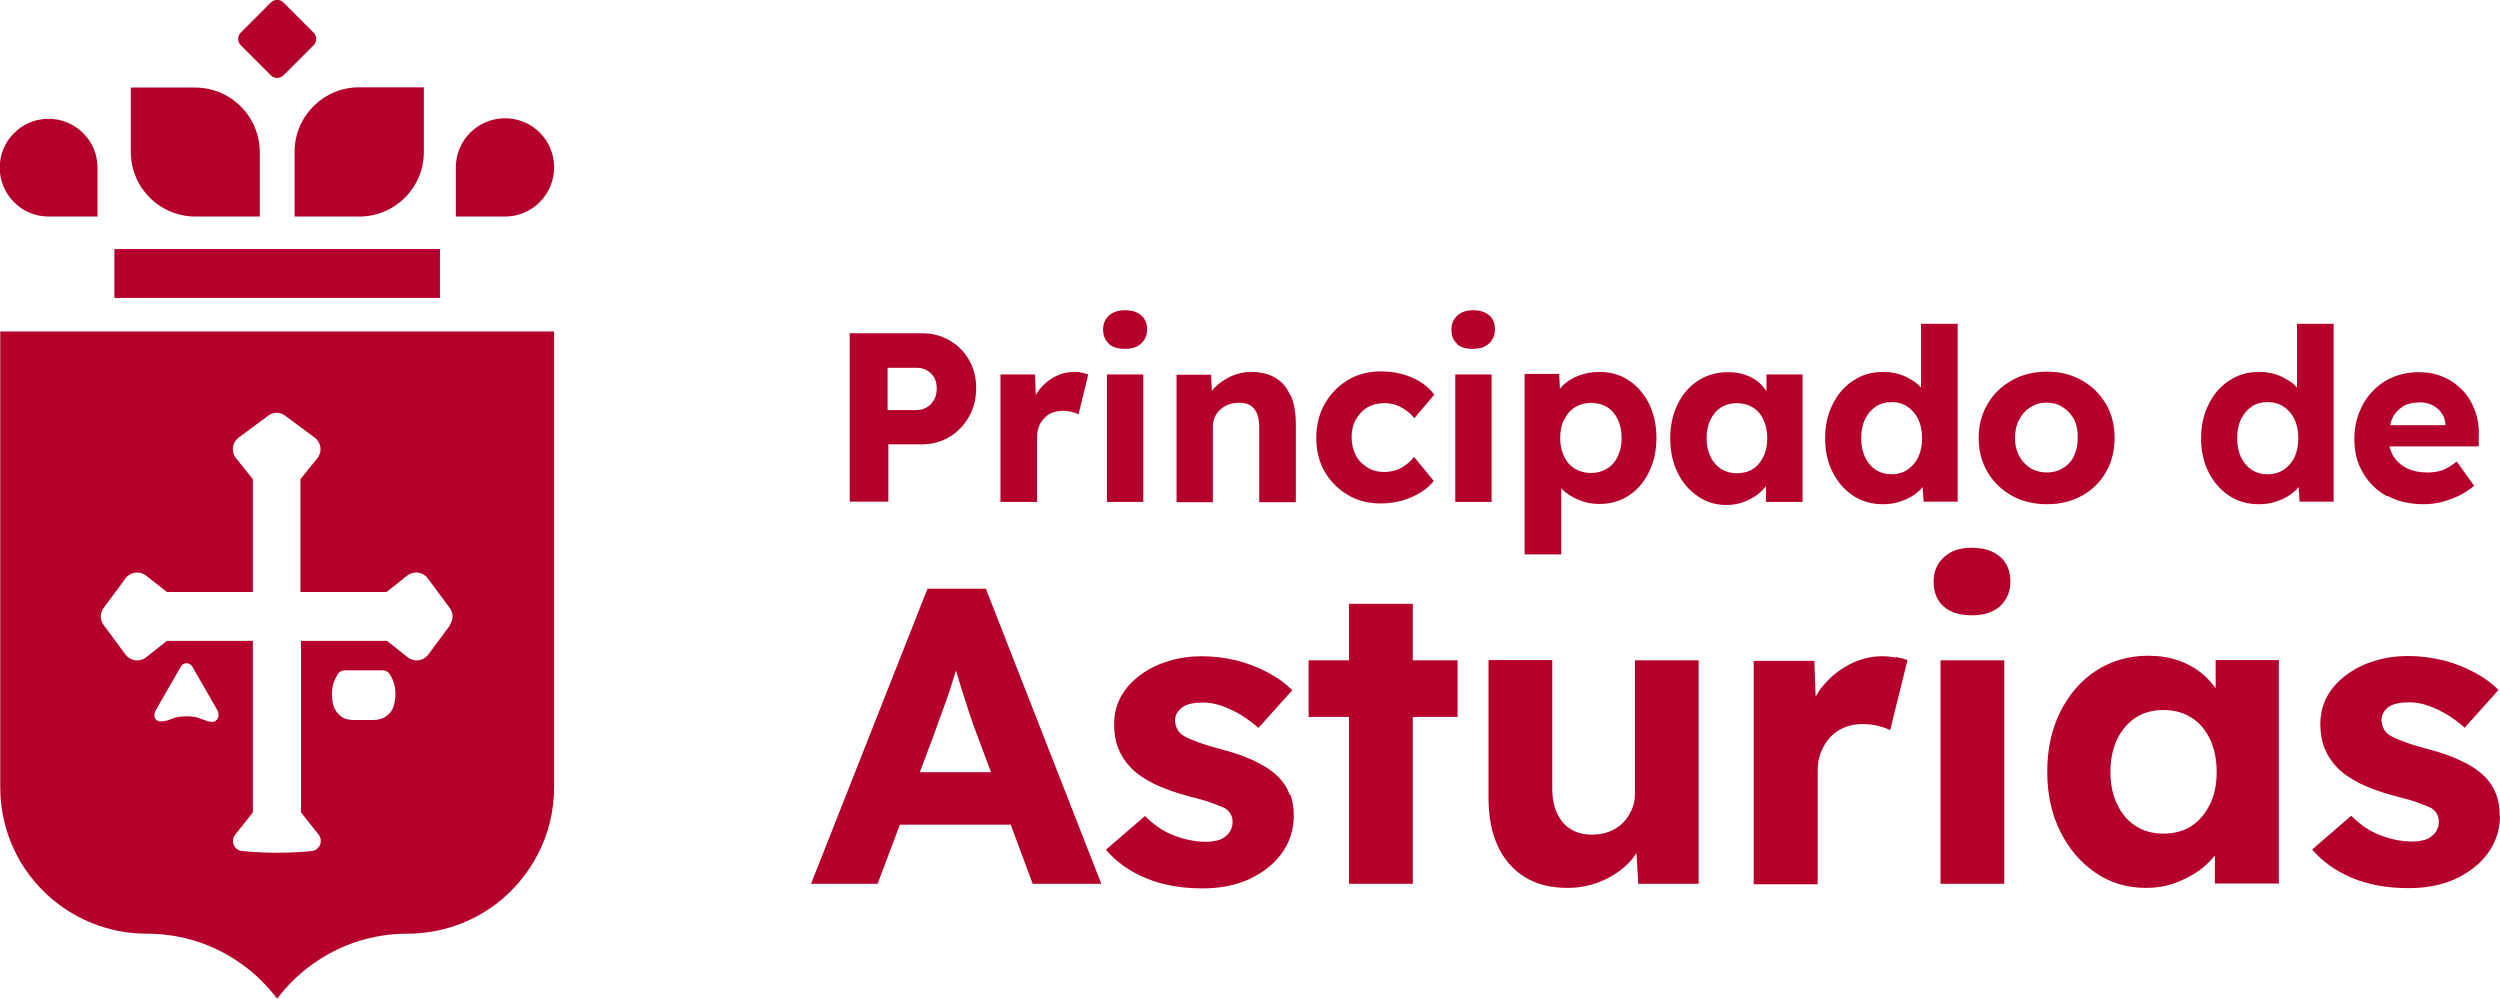
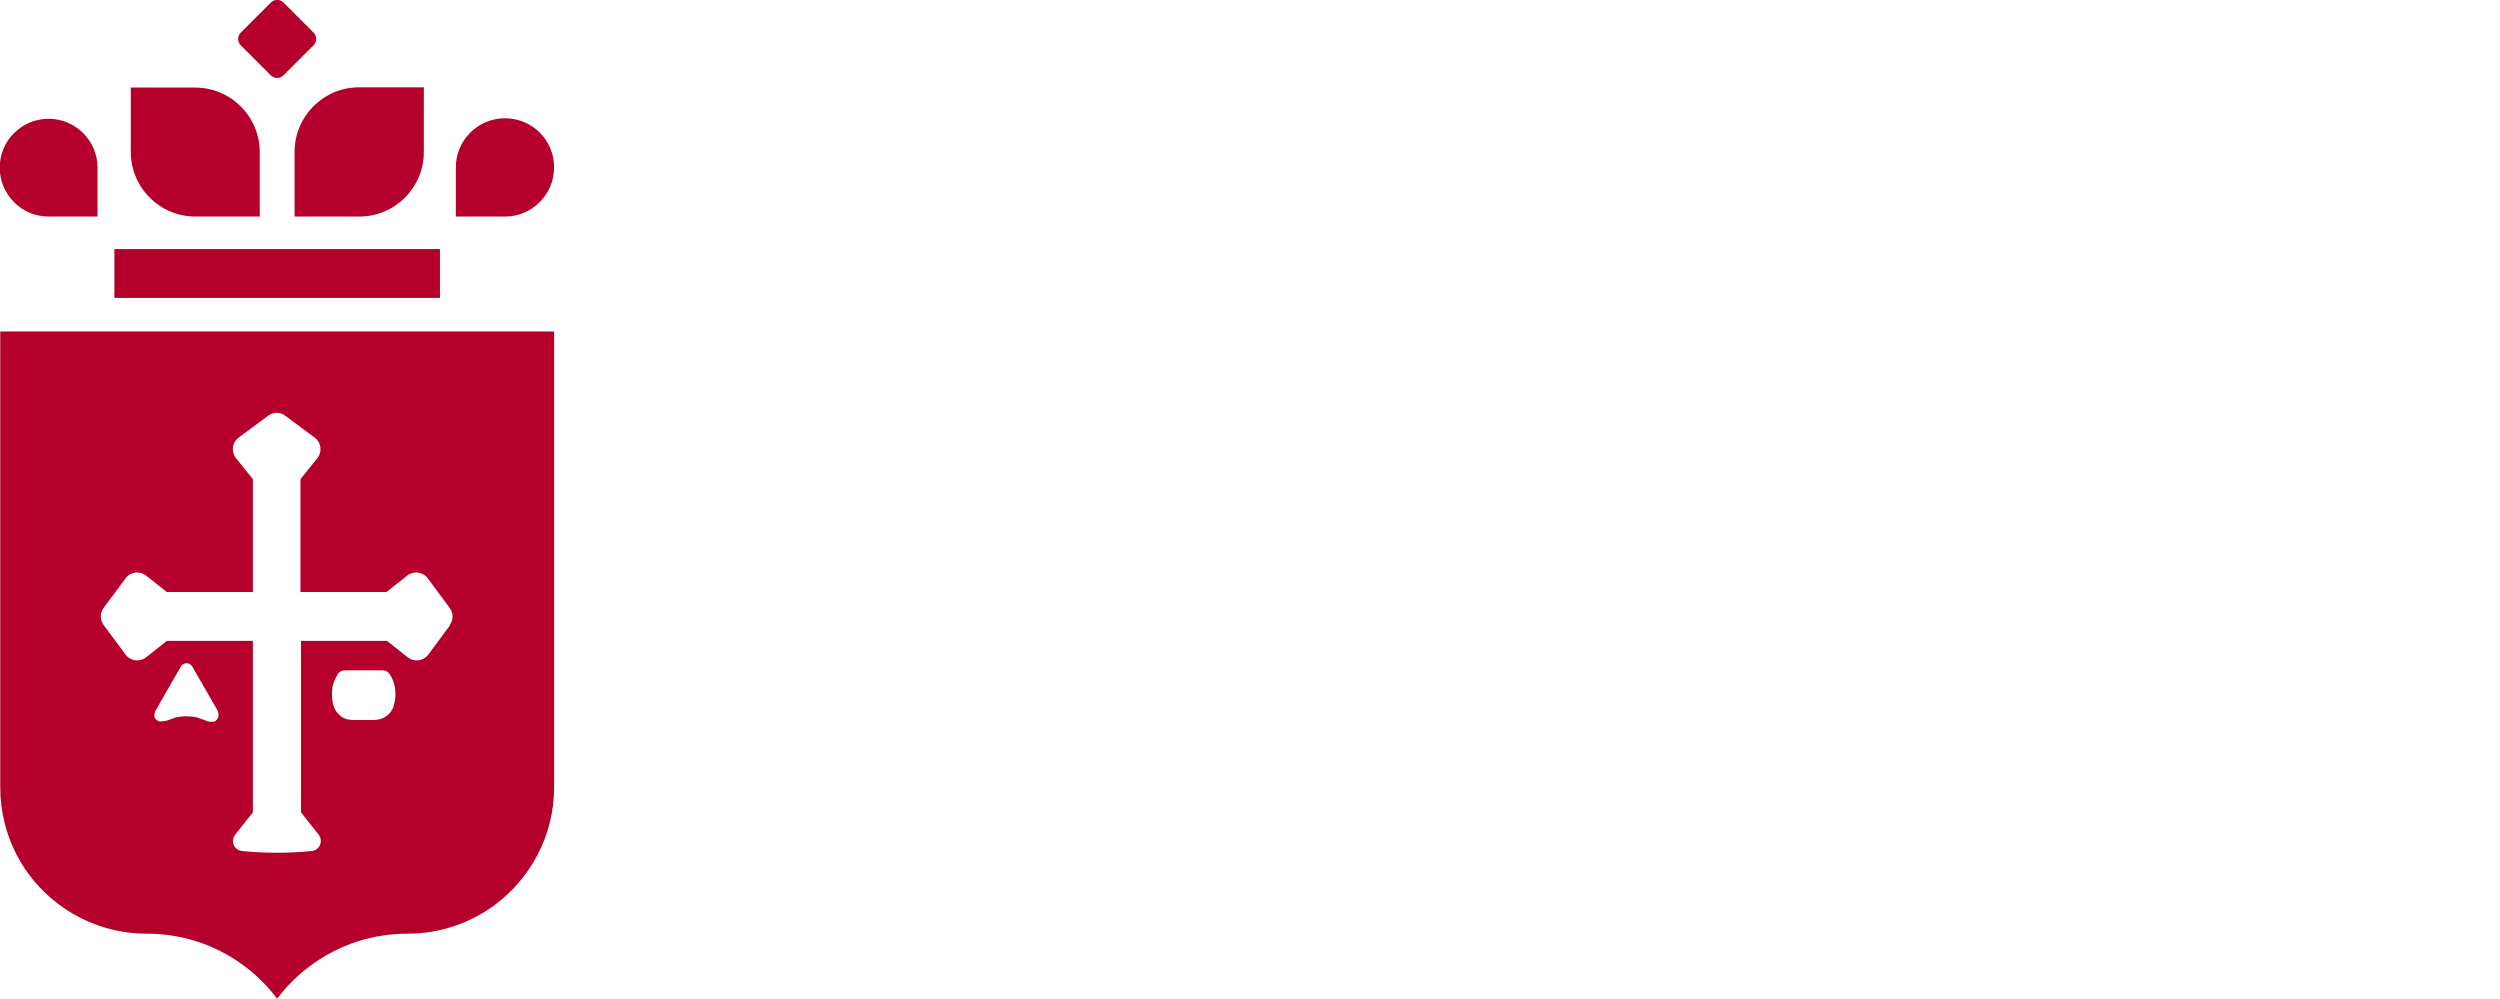
<svg xmlns="http://www.w3.org/2000/svg" id="Capa_2" width="34.46mm" height="13.77mm" viewBox="0 0 97.68 39.03">
  <g id="texto">
-     <path d="M97.68,31.86c0,.55-.16,1.04-.47,1.47-.31.43-.74.76-1.27,1.01-.53.24-1.14.36-1.82.36-.84,0-1.57-.13-2.22-.4-.64-.27-1.16-.64-1.56-1.11l1.53-1.32c.34.35.72.61,1.15.77.42.16.84.24,1.24.24.15,0,.29-.02.42-.05.13-.03.24-.08.33-.16.09-.07.16-.15.21-.25.04-.09.07-.2.07-.3,0-.23-.09-.41-.28-.54-.11-.06-.28-.12-.51-.21s-.53-.17-.89-.26c-.54-.14-1-.31-1.38-.49-.38-.19-.69-.4-.92-.64-.22-.23-.38-.48-.49-.76-.11-.28-.16-.58-.16-.92,0-.41.09-.77.27-1.1.18-.32.43-.6.76-.84.32-.24.69-.42,1.1-.54.41-.13.84-.19,1.29-.19s.92.06,1.35.16c.43.11.83.26,1.21.46.38.2.71.43.98.71l-1.32,1.47c-.2-.18-.42-.34-.67-.5-.25-.15-.5-.27-.76-.36-.26-.09-.5-.13-.72-.13-.18,0-.33.01-.47.04-.14.03-.25.07-.35.14-.09.07-.16.15-.21.24-.05.09-.07.19-.07.3.01.12.04.23.1.34.06.1.14.19.26.25.11.07.28.14.52.23.24.09.56.19.98.3.53.14.97.3,1.34.49.37.18.66.39.88.62.19.2.32.42.41.67.09.25.13.52.13.82M85.63,32.27c-.31.2-.68.3-1.1.3s-.78-.1-1.09-.3c-.31-.2-.55-.49-.72-.85-.18-.36-.26-.79-.26-1.27s.09-.91.26-1.27c.18-.36.42-.64.72-.84.31-.2.67-.3,1.09-.3s.78.1,1.1.3c.31.2.55.48.72.84.17.36.26.79.26,1.27s-.08.91-.26,1.27-.41.65-.72.85M86.58,26.9c-.16-.22-.34-.42-.55-.59-.27-.22-.58-.39-.93-.51s-.74-.18-1.17-.18c-.76,0-1.43.2-2.03.58-.59.39-1.06.93-1.4,1.61-.34.68-.51,1.46-.51,2.34s.17,1.66.51,2.34c.34.68.8,1.22,1.38,1.61.58.4,1.24.59,1.96.59.41,0,.79-.06,1.14-.19.35-.13.67-.29.96-.5.23-.17.43-.36.6-.58v1.1h2.5v-8.73h-2.47v1.11ZM78.15,21.75c.26.23.4.56.4.97,0,.4-.14.71-.4.96-.27.24-.63.36-1.1.36s-.84-.11-1.1-.34c-.26-.22-.4-.55-.4-.98,0-.38.13-.7.4-.95.27-.25.63-.37,1.09-.37s.84.12,1.1.35M75.82,25.8h2.49v8.73h-2.49v-8.73ZM74.08,25.67c.17.03.32.07.45.12l-.68,2.74c-.12-.07-.28-.12-.47-.17-.19-.05-.4-.07-.62-.07-.24,0-.47.04-.69.13-.22.09-.41.22-.56.38-.15.17-.27.36-.36.58-.09.22-.13.46-.13.72v4.45h-2.5v-8.73h2.37l.05,1.4c.08-.13.16-.27.26-.39.3-.37.66-.66,1.06-.87.41-.21.83-.32,1.27-.32.2,0,.38.02.55.05M63.88,25.8h2.49v8.73h-2.36l-.07-1.2c-.07.1-.14.21-.23.31-.31.33-.68.59-1.1.77-.43.19-.88.28-1.37.28-.65,0-1.2-.14-1.66-.42-.45-.28-.81-.68-1.05-1.2-.25-.52-.37-1.15-.37-1.89v-5.39h2.49v5.01c0,.38.06.71.19.98.13.27.3.48.54.62.23.14.5.21.82.21.25,0,.48-.04.68-.12.2-.08.38-.19.52-.33.14-.14.26-.31.35-.51.09-.2.13-.41.13-.64v-5.22ZM55.2,25.8h1.75v2.21h-1.75v6.52h-2.49v-6.52h-1.58v-2.21h1.58v-2.21h2.49v2.21ZM50.42,31.05c.09.25.13.52.13.82,0,.55-.16,1.04-.47,1.47-.31.43-.74.76-1.27,1.01-.53.24-1.14.36-1.82.36-.83,0-1.57-.13-2.22-.4-.64-.27-1.16-.64-1.56-1.11l1.53-1.32c.34.35.72.61,1.15.77.42.16.84.24,1.24.24.15,0,.29-.02.42-.05.13-.03.24-.08.33-.16.09-.07.16-.15.21-.25.04-.09.07-.2.07-.3,0-.23-.09-.41-.28-.54-.11-.06-.28-.12-.51-.21s-.53-.17-.89-.26c-.54-.14-1-.31-1.38-.49-.38-.19-.69-.4-.92-.64-.22-.23-.38-.48-.49-.76-.11-.28-.16-.58-.16-.92,0-.41.09-.77.27-1.1.18-.32.43-.6.76-.84.32-.24.69-.42,1.1-.54.41-.13.84-.19,1.29-.19.47,0,.92.06,1.35.16.43.11.83.26,1.21.46.38.2.71.43.98.71l-1.32,1.47c-.2-.18-.42-.34-.67-.5-.25-.15-.5-.27-.76-.36-.26-.09-.5-.13-.72-.13-.18,0-.33.01-.47.04-.14.03-.25.07-.35.14-.09.07-.16.15-.22.24-.05.09-.07.19-.07.3.01.12.04.23.1.34.06.1.14.19.26.25.11.07.28.14.52.23.24.09.56.19.98.3.53.14.98.3,1.34.49.37.18.66.39.88.62.19.2.32.42.41.67M35.94,30.17l.61-1.63c.09-.26.18-.52.28-.78.1-.26.19-.52.28-.79.08-.26.16-.51.24-.77.07.24.15.49.23.75.09.29.18.57.27.84.09.27.17.51.25.72l.62,1.66h-2.79ZM36.24,23l-4.55,11.53h2.6l.87-2.31h4.33l.86,2.31h2.68l-4.51-11.53h-2.29ZM93.89,15.87c.18-.1.4-.15.67-.15.18,0,.34.04.48.11.15.07.27.18.36.31.09.13.14.27.15.44v.03h-2.16c.02-.1.05-.2.09-.28.09-.19.23-.34.41-.45M93.28,19.37c.4.22.88.33,1.42.33.23,0,.45-.03.68-.08.23-.06.45-.14.67-.24.22-.11.43-.24.62-.4l-.68-.95c-.2.16-.39.28-.56.34-.17.06-.37.09-.59.09-.31,0-.58-.06-.81-.17-.23-.12-.4-.28-.53-.49-.06-.11-.11-.23-.14-.36h3.49v-.4c.02-.36-.04-.7-.15-1-.11-.3-.27-.57-.48-.79-.21-.22-.46-.4-.75-.52-.29-.13-.61-.19-.94-.19-.37,0-.71.06-1.02.19-.31.13-.58.31-.8.55-.23.23-.4.51-.53.83-.13.32-.19.67-.19,1.05,0,.5.11.94.34,1.32.23.39.54.69.94.91M89.65,17.86c-.1.21-.24.37-.42.49-.18.12-.39.18-.63.18s-.45-.06-.63-.18c-.18-.12-.31-.28-.41-.49-.1-.21-.15-.46-.15-.74s.05-.53.15-.74c.1-.21.24-.37.41-.49.17-.12.39-.18.63-.18s.45.06.63.18c.18.12.32.28.42.49.1.21.15.46.15.74s-.05.53-.15.74M91.18,19.61v-6.96h-1.43v2.49c-.08-.08-.16-.16-.25-.22-.17-.12-.36-.22-.57-.29-.21-.07-.43-.1-.66-.1-.44,0-.83.11-1.17.34-.34.22-.61.53-.8.92-.2.39-.3.83-.3,1.33s.1.95.3,1.34c.2.39.47.69.8.91.34.22.72.33,1.16.33.23,0,.45-.03.66-.1.21-.07.4-.15.56-.27.13-.09.24-.19.33-.3l.04.57h1.34ZM81.04,17.81c-.1.21-.25.37-.44.48-.19.12-.4.17-.63.17s-.45-.06-.64-.17c-.18-.12-.33-.28-.44-.48-.11-.21-.16-.44-.16-.7s.05-.5.16-.71c.11-.21.25-.37.44-.49.19-.12.4-.18.64-.18s.44.06.63.18c.19.12.33.28.44.48.1.2.15.44.14.71,0,.26-.04.49-.14.7M82.28,18.45c.23-.39.34-.83.34-1.34s-.11-.95-.34-1.33c-.23-.39-.54-.7-.94-.92-.4-.23-.86-.34-1.36-.34s-.97.11-1.37.34c-.4.22-.72.53-.95.92-.23.39-.35.83-.35,1.33s.12.95.35,1.34c.23.39.55.69.95.92.4.22.86.33,1.37.33s.96-.11,1.36-.33c.4-.22.72-.53.94-.92M74.95,17.86c-.1.21-.24.37-.42.49-.18.12-.39.18-.62.18s-.45-.06-.63-.18c-.18-.12-.31-.28-.41-.49-.1-.21-.15-.46-.15-.74s.05-.53.15-.74c.1-.21.24-.37.41-.49.18-.12.39-.18.63-.18s.45.06.62.18c.18.12.32.28.42.49.1.21.15.46.15.74s-.05.53-.15.74M76.49,19.61v-6.96h-1.43v2.49c-.07-.08-.16-.16-.25-.22-.17-.12-.36-.22-.57-.29-.21-.07-.43-.1-.66-.1-.44,0-.83.11-1.17.34-.34.22-.61.53-.8.92-.2.39-.3.83-.3,1.33s.1.95.3,1.34c.2.39.47.69.8.91.34.22.72.33,1.16.33.23,0,.45-.03.66-.1.21-.07.4-.15.56-.27.13-.09.24-.19.33-.3l.04.57h1.34ZM67.86,18.49c-.24,0-.44-.06-.62-.17-.18-.12-.31-.28-.41-.48-.1-.21-.15-.45-.15-.72s.05-.52.15-.72c.1-.21.24-.37.41-.48.18-.11.38-.17.62-.17s.45.06.63.17c.18.11.32.27.41.48.1.21.15.45.15.72s-.05.52-.15.72c-.1.21-.23.37-.41.48-.18.12-.39.17-.63.17M69,18.96v.65h1.43v-4.98h-1.41v.65c-.09-.13-.19-.25-.31-.35-.15-.13-.33-.22-.53-.29-.2-.07-.42-.1-.67-.1-.43,0-.82.11-1.16.33-.34.22-.61.53-.8.92-.19.39-.29.83-.29,1.34s.1.95.29,1.34c.19.39.46.7.79.92.33.23.71.34,1.12.34.23,0,.45-.04.65-.11.2-.07.38-.17.55-.29.14-.1.24-.22.34-.34M61.12,16.39c.1-.21.24-.37.42-.48.18-.11.39-.17.63-.17s.45.06.63.17c.18.11.31.27.41.48.1.21.15.45.15.72s-.05.51-.15.72c-.1.21-.24.37-.42.48-.18.11-.39.17-.63.17s-.45-.06-.63-.17c-.18-.11-.32-.27-.42-.48-.1-.21-.15-.44-.15-.72s.05-.52.15-.72M61.01,19.08s0,.01.01.02c.18.18.4.32.66.43.26.11.53.16.81.16.43,0,.82-.11,1.15-.33.34-.22.6-.53.79-.92.19-.39.29-.83.29-1.33s-.1-.95-.29-1.34c-.19-.38-.46-.69-.79-.91-.33-.22-.71-.33-1.15-.33-.29,0-.56.05-.82.15-.26.1-.47.24-.64.41-.03.03-.05.07-.08.1l-.03-.58h-1.35v7.05h1.43v-2.6ZM56.93,13.43c-.15-.13-.22-.31-.22-.56,0-.22.08-.4.23-.54.15-.14.36-.21.62-.21s.48.07.63.2c.15.13.22.32.22.55,0,.23-.08.41-.23.55-.15.14-.36.21-.63.21s-.48-.06-.63-.19M56.86,14.63h1.42v4.98h-1.42v-4.98ZM51.76,18.44c-.22-.39-.33-.83-.33-1.33s.11-.94.33-1.33c.22-.39.52-.7.9-.93.38-.23.81-.34,1.29-.34.44,0,.85.08,1.22.24.37.16.66.38.87.67l-.78.92c-.08-.11-.19-.21-.31-.3-.13-.09-.27-.17-.41-.22-.15-.05-.3-.07-.46-.07-.25,0-.47.06-.66.17-.19.12-.34.28-.45.48-.11.2-.16.43-.16.69s.06.49.16.69.26.36.45.48c.19.12.41.18.65.18.16,0,.31-.02.46-.07.14-.04.27-.11.39-.2.12-.09.23-.19.33-.32l.77.94c-.21.27-.51.48-.88.64-.38.16-.78.24-1.2.24-.48,0-.91-.11-1.29-.34-.38-.23-.68-.53-.9-.92M50.43,15.44c.13.3.2.67.2,1.12v3.06h-1.43v-2.94c0-.21-.03-.39-.09-.53-.06-.14-.15-.25-.27-.32-.12-.07-.27-.1-.46-.09-.14,0-.27.02-.39.07-.12.05-.22.11-.31.19-.09.08-.16.18-.21.28-.05.11-.08.22-.08.35v2.99h-1.42v-4.98h1.35l.03.64s.06-.09.1-.13c.18-.18.4-.33.65-.45.25-.11.51-.17.78-.17.38,0,.69.08.95.23.26.15.45.38.58.68M43.25,14.63h1.42v4.98h-1.42v-4.98ZM43.33,13.43c-.15-.13-.23-.31-.23-.56,0-.22.08-.4.23-.54.15-.14.36-.21.63-.21s.48.07.63.2c.15.13.23.32.23.55,0,.23-.08.41-.23.55-.15.14-.36.21-.63.21s-.48-.06-.63-.19M40.52,19.61h-1.43v-4.98h1.35l.03.8c.05-.07.09-.15.15-.22.17-.21.37-.38.61-.5.23-.12.47-.18.72-.18.11,0,.22,0,.31.03.1.02.18.04.26.07l-.38,1.56c-.07-.04-.16-.07-.27-.1-.11-.03-.23-.04-.35-.04-.14,0-.27.03-.4.07-.13.05-.23.12-.32.22-.09.09-.16.2-.21.33-.05.13-.07.26-.07.41v2.54ZM34.68,14.37h1.14c.15,0,.28.03.4.1.12.07.21.16.28.28.07.12.1.27.1.43s-.03.31-.1.43c-.07.13-.16.22-.28.3-.12.07-.25.11-.4.11h-1.14v-1.65ZM34.7,17.36h1.32c.4,0,.76-.1,1.08-.29.32-.19.57-.46.76-.79.19-.33.28-.71.28-1.12s-.09-.77-.28-1.1-.44-.58-.76-.76c-.32-.19-.68-.28-1.08-.28h-2.82v6.58h1.51v-2.25Z" fill="#b5002b" />
    <path d="M17.59,24.42l-.86,1.16c-.19.25-.55.3-.8.1l-.81-.64h-3.36v6.7l.69.87c.19.25.04.61-.27.64-.9.09-1.81.09-2.72,0-.31-.03-.47-.39-.27-.64l.69-.87v-6.7h-3.36l-.81.64c-.25.2-.61.15-.8-.1l-.86-1.16c-.15-.2-.15-.47,0-.67l.86-1.16c.19-.25.55-.3.8-.1l.81.64h3.36v-4.41l-.66-.82c-.2-.25-.15-.61.1-.8l1.16-.86c.2-.15.47-.15.66,0l1.16.86c.25.19.3.55.1.8l-.66.82v4.41h3.36l.81-.64c.25-.2.61-.15.8.1l.86,1.16c.15.2.15.47,0,.67M15.39,27.57c-.05.17-.15.3-.28.4-.13.1-.3.16-.51.16h-.79c-.21,0-.38-.05-.51-.16-.13-.11-.22-.24-.27-.4-.04-.14-.06-.29-.06-.45,0-.16.02-.32.07-.46.05-.12.1-.23.16-.33.06-.08.16-.14.26-.14h1.5c.1,0,.2.05.26.14.06.09.12.2.16.33.05.14.07.29.07.46s-.02.31-.07.45M8.49,28.11s-.04.03-.06.04c.02.07-.32.06-.37.01l-.19-.07s-.14-.05-.17-.06c-.27-.06-.56-.06-.83,0-.02,0-.09.03-.11.04l-.26.09s-.32.06-.33,0c-.06-.02-.1-.06-.12-.12-.04-.05-.01-.2.02-.26l.48-.84.52-.9c.1-.17.34-.17.44,0l.52.9.47.82c.05.09.06.29-.02.33M19.73,12.95h0s-17.81,0-17.81,0h0s-1.91,0-1.91,0v17.81c0,1.87.89,3.53,2.28,4.57.96.72,2.15,1.15,3.45,1.15,1.39,0,2.67.44,3.72,1.2.52.37.98.83,1.37,1.34.38-.51.85-.97,1.37-1.34,1.05-.76,2.33-1.2,3.72-1.2,1.29,0,2.49-.43,3.45-1.15,1.38-1.05,2.28-2.7,2.28-4.57V12.95h-1.91ZM21.09,5.18c-.35-.35-.83-.56-1.36-.56-1.06,0-1.92.86-1.92,1.92v1.92h1.92c1.06,0,1.92-.86,1.92-1.92,0-.53-.21-1.01-.56-1.36M14.03,3.41c-1.39,0-2.52,1.13-2.52,2.52v2.53h2.53c1.39,0,2.52-1.13,2.52-2.52v-2.53h-2.53ZM4.47,11.64h12.72v-1.91H4.47v1.91ZM7.62,3.42h-2.51v2.51c0,1.4,1.13,2.53,2.53,2.53h2.51v-2.51c0-1.4-1.13-2.53-2.53-2.53M12.25,1.27L11.08.1c-.14-.14-.36-.14-.5,0l-1.17,1.17c-.14.14-.14.36,0,.5l1.17,1.17c.14.14.36.14.5,0l1.17-1.17c.14-.14.14-.36,0-.5M3.25,5.2c-.34-.34-.82-.56-1.35-.56s-1,.21-1.35.56c-.35.34-.56.82-.56,1.35,0,1.05.85,1.91,1.91,1.91h1.91v-1.91c0-.53-.21-1-.56-1.35" fill="#b5002b" />
  </g>
</svg>